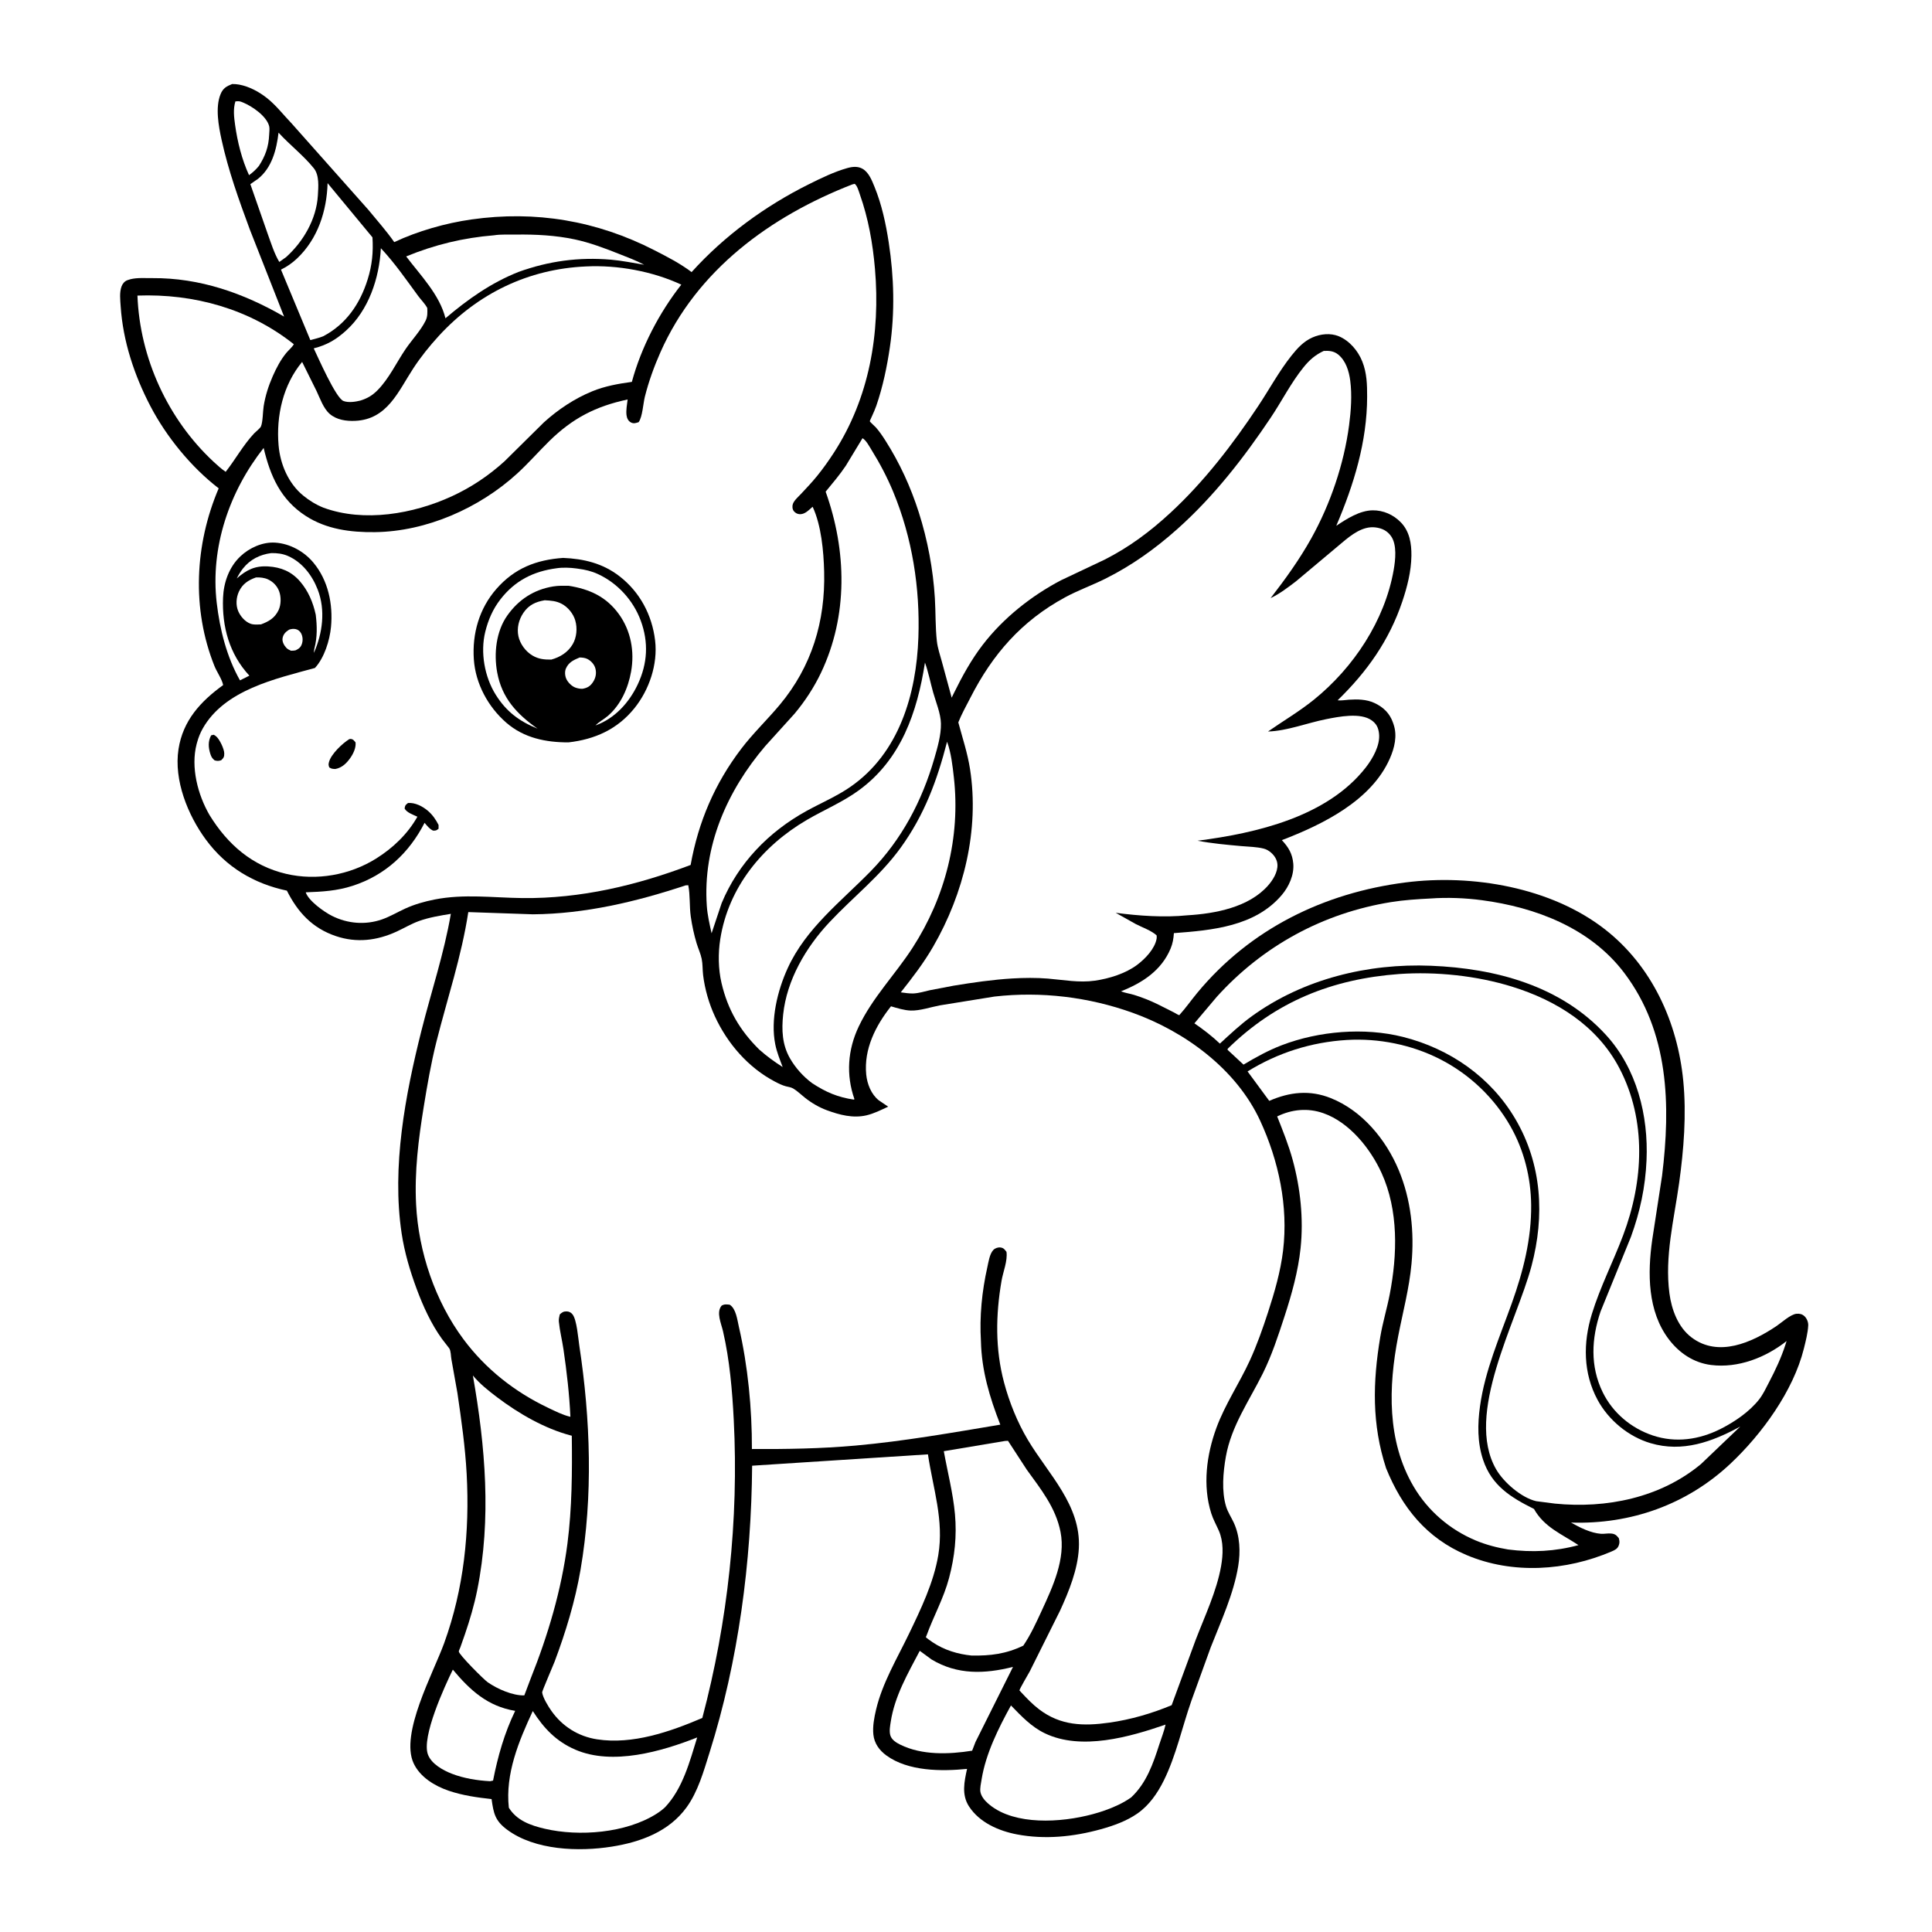
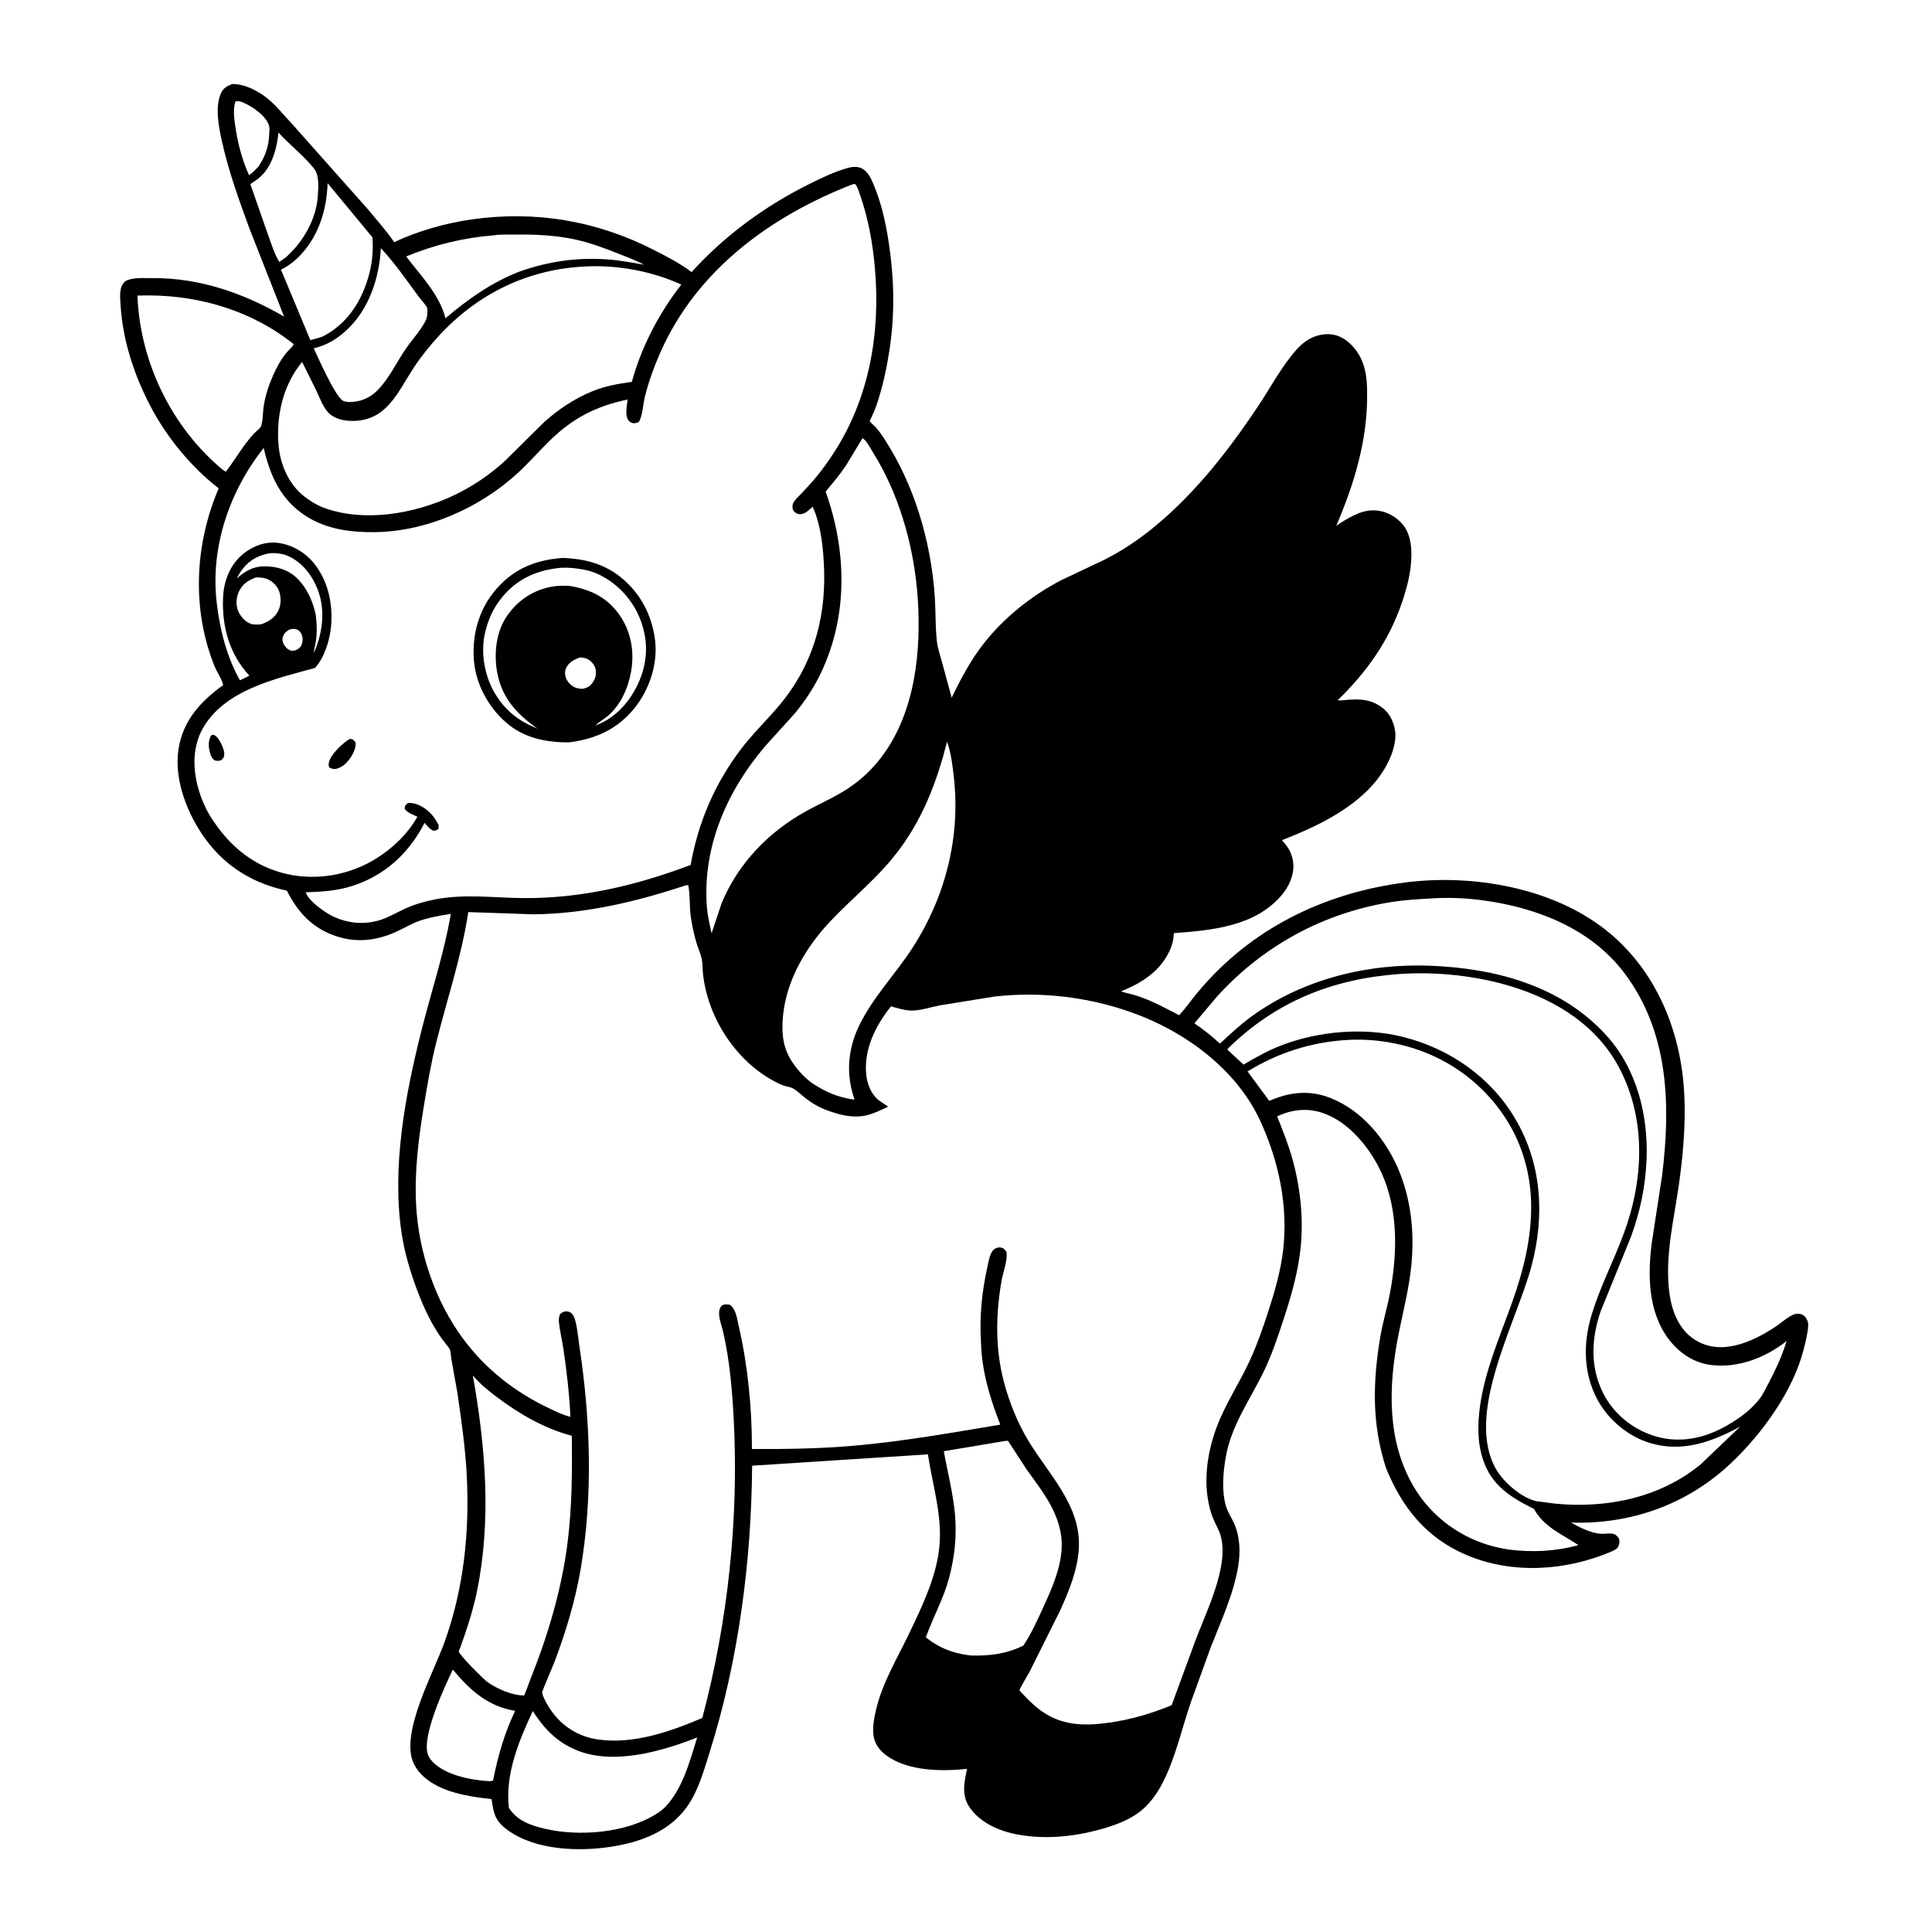
<svg xmlns="http://www.w3.org/2000/svg" version="1.1" style="display: block;" viewBox="0 0 2048 2048" width="1024" height="1024">
  <path transform="translate(0,0)" fill="rgb(255,255,255)" d="M -0 -0 L 2048 0 L 2048 2048 L -0 2048 L -0 -0 z" />
  <path transform="translate(0,0)" fill="rgb(0,0,0)" d="M 246.085 89.079 C 248.584 89.047 250.957 89.224 253.421 89.671 C 264.086 91.611 274.565 97.283 283 103.957 C 292.662 111.6 300.774 122.166 309.355 131.077 L 390.539 222.475 C 399.756 233.75 409.574 244.712 417.919 256.654 C 442.924 244.909 472.356 236.532 499.644 232.645 C 567.753 222.943 632.598 233.936 693.833 265.331 C 707.451 272.313 720.875 279.175 733.124 288.436 C 767.927 249.878 810.91 218.481 857.333 195.343 C 870.183 188.937 884.43 182.005 898.279 178.137 C 903.74 176.612 909.447 176.052 914.5 179.018 C 920.996 182.832 924.26 191.29 927.004 198.003 C 934.717 216.872 939.037 237.08 942.118 257.172 C 947.723 293.718 948.697 331.153 943.34 367.814 C 940.282 388.748 935.845 410 928.964 430.033 C 926.738 436.516 921.89 446.178 921.995 446.475 C 922.377 447.564 927.472 451.927 928.572 453.19 C 932.282 457.446 935.471 462.131 938.5 466.887 C 953.758 490.84 965.354 516.176 973.988 543.22 C 983.279 572.322 989.156 603.574 991.002 634.095 C 991.918 649.231 991.433 664.816 993.145 679.867 C 993.953 686.973 996.523 694.454 998.414 701.355 L 1008.81 739.561 L 1011.17 734.734 C 1019.98 716.877 1029.53 699.398 1041.7 683.564 C 1063.43 655.278 1093.22 631.559 1124.83 615.06 L 1170.67 593.365 C 1196.87 580.167 1219.43 563.266 1240.88 543.418 C 1276.66 510.303 1306.96 470.755 1333.87 430.25 C 1345.57 412.636 1355.98 393.333 1369.14 376.826 C 1375.35 369.03 1381.93 361.869 1391.21 357.747 C 1399.82 353.924 1410.26 352.804 1419.11 356.423 C 1430.52 361.089 1439.65 371.969 1444.12 383.291 C 1448.94 395.481 1449.23 407.522 1449.22 420.451 C 1449.19 468.165 1435.11 513.889 1416.5 557.362 C 1427.59 549.994 1441.32 541.138 1455.09 540.973 C 1466.34 540.838 1477.05 545.594 1484.87 553.641 C 1494.28 563.314 1496.33 576.265 1496.15 589.216 C 1495.91 605.673 1491.72 622.138 1486.49 637.661 C 1472.57 679.014 1449.04 712.155 1417.93 742.345 C 1421.69 742.834 1426.03 741.982 1429.87 741.724 C 1438.9 741.117 1448.41 741.272 1456.78 745.109 C 1466.43 749.535 1473.27 756.183 1476.73 766.319 L 1477.29 768 C 1481.36 779.981 1478.24 792.783 1473.31 804.021 C 1453.67 848.816 1401.85 874.096 1358.82 890.594 C 1365.86 898.068 1370.03 905.046 1370.93 915.5 C 1371.96 927.4 1366.28 939.872 1358.74 948.75 C 1330.39 982.141 1284.84 986.136 1244.37 989.158 C 1244 994.944 1243.12 1000.19 1240.86 1005.57 C 1231.09 1028.87 1210.84 1041.94 1188.29 1050.84 C 1192.7 1052.6 1197.7 1053.25 1202.27 1054.66 C 1210.61 1057.24 1218.84 1060.51 1226.7 1064.3 L 1244.76 1073.4 C 1245.82 1073.95 1249.03 1076 1250.03 1076.1 C 1250.31 1076.13 1250.42 1075.7 1250.61 1075.49 C 1257.14 1068.24 1262.89 1060.03 1269.13 1052.49 C 1325.22 984.694 1403.36 946.492 1489.83 935.429 C 1560.62 926.374 1644.44 940.625 1701.5 985.273 C 1751.25 1024.2 1778.27 1083.71 1784.33 1145.73 C 1787.82 1181.42 1784.87 1218.56 1779.95 1253.99 C 1774.56 1292.82 1764.48 1331.65 1769.66 1371.03 C 1771.93 1388.28 1778.85 1407.01 1793.19 1417.8 C 1821.62 1439.21 1857.1 1423.09 1882.97 1405.8 C 1888.36 1402.2 1898.11 1393.15 1904.5 1392.63 C 1907.71 1392.37 1910.36 1393 1912.8 1395.21 C 1915.32 1397.51 1916.95 1401.61 1916.79 1404.97 C 1916.4 1413 1914.09 1421.85 1912.16 1429.63 C 1901.01 1474.45 1867.6 1520.35 1834.25 1551.65 C 1788.08 1594.98 1728.52 1616.06 1665.36 1613.99 C 1674.45 1619.2 1686.43 1625.13 1697 1625.88 C 1700.68 1626.15 1704.43 1625.21 1708.09 1625.62 C 1712.17 1626.07 1713.56 1627.49 1715.99 1630.5 C 1716.82 1633.45 1717.03 1635.34 1715.93 1638.27 C 1714.58 1641.88 1711.71 1643.18 1708.39 1644.6 C 1660.12 1665.26 1603.47 1669.1 1554.56 1648.4 C 1512.21 1630.47 1486.21 1598.09 1469.29 1556.3 C 1454.09 1509.62 1455.14 1465.18 1463.13 1417.31 C 1465.69 1401.98 1470.24 1387.18 1473.19 1371.94 C 1481.31 1329.94 1482.59 1283.04 1464.49 1243.35 C 1452.7 1217.5 1430.42 1189.64 1402.71 1179.99 C 1386.15 1174.22 1369.36 1175.94 1353.86 1183.45 C 1359.92 1198.78 1365.92 1213.58 1370.29 1229.53 C 1378.49 1259.46 1381.94 1292.18 1378.67 1323.1 C 1376.07 1347.7 1369.26 1372.11 1361.6 1395.55 C 1354.9 1416.06 1348.23 1436.55 1338.61 1455.93 C 1324.22 1484.93 1305.22 1511.58 1299.45 1544.18 C 1296.54 1560.66 1294.77 1580.73 1299.72 1596.99 C 1301.54 1602.95 1305.23 1608.44 1307.85 1614.09 C 1314.45 1628.32 1315.05 1644.98 1312.53 1660.29 C 1307.67 1689.8 1294.27 1718.58 1283.41 1746.27 L 1262.96 1802.74 C 1253.22 1830.44 1246.64 1861.33 1233.6 1887.58 C 1226.94 1901 1218.1 1913.75 1205.68 1922.41 C 1194.24 1930.4 1180.35 1935.33 1167.01 1939.04 C 1138.12 1947.07 1107.67 1950.18 1077.99 1944.53 C 1058.69 1940.85 1038.34 1931.98 1027.23 1914.95 C 1019.1 1902.51 1022.19 1888.57 1025.11 1875.1 C 997.975 1877.81 962.827 1877.72 939.681 1860.92 C 932.191 1855.48 926.812 1848.15 925.813 1838.78 C 924.883 1830.05 926.706 1820.57 928.712 1812.1 C 935.393 1783.93 950.882 1758.23 963.367 1732.31 C 976.105 1705.87 989.737 1677.64 994.615 1648.53 C 1000.83 1611.46 989.018 1577.75 983.657 1541.66 L 797.287 1553.71 C 796.493 1655.72 782.802 1760.61 752.055 1858.09 C 745.912 1877.56 739.941 1899.09 727.825 1915.81 C 709.09 1941.67 679.094 1952.66 648.509 1957.51 C 613.549 1963.05 567.015 1961.49 537.48 1939.48 C 524.693 1929.95 523.262 1922.3 521.081 1907.1 C 505.672 1905.41 490.462 1903.28 475.716 1898.28 C 460.851 1893.24 445.236 1883.81 438.428 1869.1 C 423.917 1837.76 459.266 1773.7 470.83 1741.8 C 491.776 1684.04 497.954 1623.69 494.69 1562.56 C 493.159 1533.9 489.051 1505.13 484.903 1476.76 L 478.536 1441.03 C 477.866 1437.57 478.063 1432.18 476.229 1429.29 L 468.5 1419.29 C 456.993 1403.31 448.475 1384.6 441.657 1366.21 C 434.62 1347.23 428.775 1327.54 425.76 1307.49 C 415.144 1236.88 429.565 1160.72 446.827 1092.19 C 457.206 1050.98 470.746 1010.68 477.924 968.704 C 466.815 970.521 454.714 972.507 444.116 976.335 C 436.023 979.258 428.258 983.915 420.425 987.516 C 399.545 997.113 377.994 999.738 355.969 992.278 C 331.066 983.843 315.652 967.084 304.107 944.121 C 269.066 936.677 239.761 919.231 218.273 890.08 C 199.067 864.024 184.164 827.039 189.213 794.208 C 193.867 763.941 212.464 743.633 236.541 726.214 C 235.431 720.127 229.799 712.178 227.353 706.08 C 203.061 645.527 206.414 577.185 231.818 517.658 C 202.692 495.263 176.402 463.036 159.437 430.54 C 142.355 397.819 130.381 361.803 127.915 324.813 C 127.465 318.068 126.476 310.057 128.843 303.608 C 129.887 300.763 132.056 298.111 134.948 297.054 L 136 296.708 L 138.459 295.946 C 145.516 294.204 154.229 294.87 161.559 294.818 C 211.806 294.461 258.102 310.718 301.141 335.589 L 264.892 243.476 C 253.311 212.182 241.977 180.657 234.852 147.999 C 231.75 133.783 228.04 113.824 233.819 99.799 C 236.405 93.523 239.99 91.491 246.085 89.079 z" />
  <path transform="translate(0,0)" fill="rgb(255,255,255)" d="M 306.385 667.5 C 308.655 666.685 311.113 666.374 313.5 666.898 C 315.885 667.422 317.985 669.103 319.125 671.242 C 320.925 674.619 321.238 678.607 320.125 682.24 C 318.945 686.091 316.979 687.575 313.5 689.31 C 311.858 689.761 310.198 689.719 308.5 689.804 C 306.651 688.956 304.97 688.239 303.546 686.74 C 301.222 684.296 299.054 680.422 299.486 676.932 C 300.035 672.501 302.822 669.752 306.385 667.5 z" />
  <path transform="translate(0,0)" fill="rgb(255,255,255)" d="M 287.472 586.317 C 293.469 586.172 299.695 586.912 305.214 589.34 C 320.423 596.033 330.911 609.843 336.79 625.011 C 345.216 646.752 341.962 671.279 332.716 692.129 C 332.783 690.339 332.917 688.814 333.372 687.071 C 336.407 675.434 336.157 663.451 334.693 651.598 C 331.856 638.538 326.735 626.336 317.892 616.162 C 308.89 605.805 297.801 601.281 284.325 600.445 C 270.208 599.569 261.312 604.123 250.981 613.182 C 252.884 609.364 254.976 605.915 257.613 602.565 C 265.084 593.077 275.614 587.803 287.472 586.317 z" />
  <path transform="translate(0,0)" fill="rgb(255,255,255)" d="M 271.284 612.131 C 275.428 611.888 280.195 612.374 284 614.127 C 289.443 616.634 293.673 620.998 295.825 626.584 C 298.13 632.567 298.038 641.1 295.231 646.892 C 291.184 655.242 284.893 658.816 276.584 661.904 L 275.985 661.899 C 272.363 662.037 268.848 662.426 265.37 661.097 C 259.731 658.943 254.941 653.421 252.58 647.97 C 249.753 641.445 250.323 633.381 253.314 627 C 257.058 619.014 263.236 614.961 271.284 612.131 z" />
  <path transform="translate(0,0)" fill="rgb(255,255,255)" d="M 249.527 107.5 C 253.318 107.068 254.232 107.24 257.735 108.7 C 267.452 112.748 282.619 123.089 285.343 133.818 C 285.981 136.332 285.428 140.174 285.324 142.775 C 284.818 155.411 281.293 165.267 274.515 175.81 C 271.258 179.83 268.112 182.647 263.989 185.69 C 256.373 169.083 251.731 150.487 249.211 132.43 C 248.059 124.178 247.031 115.578 249.527 107.5 z" />
  <path transform="translate(0,0)" fill="rgb(255,255,255)" d="M 295.263 140.606 C 307.202 153.717 321.45 164.499 332.642 178.346 C 338.648 185.778 337.491 198.198 336.945 207.292 C 335.442 232.316 321.474 256.195 303.213 272.601 L 296.061 277.688 C 290.571 268.431 287.29 257.56 283.619 247.455 L 265.381 195.203 L 273.5 189.57 C 288.296 177.814 293.181 158.41 295.263 140.606 z" />
  <path transform="translate(0,0)" fill="rgb(255,255,255)" d="M 480.024 1769.87 C 498.37 1791.83 516.973 1808.77 546.104 1813.58 C 534.739 1837.04 527.651 1861.97 522.666 1887.5 L 519.5 1888.16 C 505.94 1887.4 491.812 1885.19 479.086 1880.27 C 469.661 1876.62 457.446 1869.94 453.665 1859.98 C 446.554 1841.25 471.551 1787.21 480.024 1769.87 z" />
  <path transform="translate(0,0)" fill="rgb(255,255,255)" d="M 523.68 249.419 C 530.983 248.264 539.498 248.768 546.928 248.661 C 567.596 248.361 588.92 249.444 609.16 253.741 C 625.135 257.133 640.966 263.105 656.12 269.12 C 665.096 272.683 674.32 276.073 682.843 280.623 C 671.067 278.71 659.409 276.271 647.5 275.262 C 613.595 272.391 581.667 276.699 549.703 288.239 C 520.595 299.759 495.908 317.245 472.214 337.375 C 465.941 312.307 445.854 292.021 430.561 271.82 C 460.913 259.376 491.019 252.089 523.68 249.419 z" />
  <path transform="translate(0,0)" fill="rgb(255,255,255)" d="M 347.265 194.158 L 394.836 251.636 C 395.8 267.412 394.456 281.024 389.734 296.181 C 381.68 322.033 366.884 343.747 342.564 356.473 C 338.212 358.243 333.493 359.277 328.959 360.5 L 297.854 285.818 C 304.204 282.735 309.851 278.766 314.967 273.914 C 336.898 253.111 346.374 223.729 347.265 194.158 z" />
-   <path transform="translate(0,0)" fill="rgb(255,255,255)" d="M 974.981 1749.95 L 987.541 1759.14 C 1014.83 1775.55 1043.83 1774.54 1073.82 1766.98 L 1034.03 1846.65 L 1030.51 1855.81 C 1005.9 1859.73 977.384 1860.76 954.387 1849.44 C 950.063 1847.31 945.086 1844.3 943.732 1839.34 C 942.527 1834.93 943.52 1829.67 944.204 1825.21 C 948.387 1797.92 962.336 1774.04 974.981 1749.95 z" />
  <path transform="translate(0,0)" fill="rgb(255,255,255)" d="M 403.737 263.128 C 418.513 278.899 430.471 296.281 443.208 313.642 C 446.423 318.023 450.356 321.67 452.911 326.5 C 453.137 331.164 453.31 335.562 451.193 339.861 C 446 350.405 436.727 360.101 430.053 369.871 C 420.238 384.24 412.399 401.416 400.082 413.77 C 394.608 419.26 389.498 422.263 382.06 424.605 C 376.831 425.967 369.147 427.098 364 425.03 C 355.888 421.769 337.059 378.598 332.565 369.284 C 346.641 365.649 356.044 360.18 366.741 350.532 C 390.948 328.698 402.053 294.853 403.737 263.128 z" />
-   <path transform="translate(0,0)" fill="rgb(255,255,255)" d="M 1071.66 1807.84 C 1082.64 1819.13 1093.11 1830.39 1107.53 1837.34 C 1146.2 1855.98 1197.55 1841.27 1235.53 1828.14 C 1234.04 1835.11 1231.19 1842.09 1229 1848.91 C 1222.35 1869.65 1215.29 1890.16 1199.03 1905.37 C 1190.48 1911.36 1181.08 1915.63 1171.26 1919.1 C 1139.68 1930.25 1091.8 1935.88 1060.53 1920.5 C 1052.71 1916.65 1041.03 1908.67 1039.3 1899.62 C 1038.58 1895.83 1039.95 1889.87 1040.57 1886.05 C 1045.01 1858.75 1058.42 1831.94 1071.66 1807.84 z" />
  <path transform="translate(0,0)" fill="rgb(255,255,255)" d="M 564.77 1813.78 C 576.541 1832.15 589.615 1845.98 609.951 1854.75 C 649.294 1871.71 701.278 1856.69 739.054 1841.76 C 731.093 1867.42 723.857 1895.66 705.061 1915.69 C 702.31 1918.32 699.077 1920.69 695.857 1922.73 C 663.497 1943.23 613.843 1947.04 577.414 1938.53 C 562.438 1935.03 547.79 1929.87 539.388 1916.23 C 535.479 1880.3 549.943 1845.65 564.77 1813.78 z" />
  <path transform="translate(0,0)" fill="rgb(255,255,255)" d="M 145.694 313.326 C 205.455 311.145 264.275 327.348 311.481 364.901 C 309.497 368.322 306.037 371.029 303.5 374.098 C 297.54 381.307 292.934 390.114 289.18 398.632 C 284.657 408.895 281.224 419.644 279.471 430.738 C 278.599 436.254 278.678 447.18 276.62 452.043 C 275.819 453.936 271.124 457.644 269.488 459.312 C 257.723 471.864 249.756 486.73 239.221 500.157 C 234.615 497.017 230.525 493.327 226.45 489.537 C 177.816 444.297 148.226 379.564 145.694 313.326 z" />
  <path transform="translate(0,0)" fill="rgb(255,255,255)" d="M 1065.25 1527.5 L 1068.5 1527.31 L 1088.48 1558.01 C 1103.43 1578.68 1119.12 1598.17 1124.2 1623.87 C 1129.82 1652.35 1116.02 1681.92 1104.3 1707.32 C 1098.38 1720.13 1092.67 1732.7 1084.76 1744.43 C 1066.52 1753.25 1049.87 1755.29 1029.97 1754.95 C 1015.21 1753.48 1000.87 1749.12 988.5 1740.8 C 987.664 1740.24 981.704 1736.13 981.536 1735.5 C 981.4 1734.98 981.892 1734.49 982.073 1733.99 C 989.601 1713.21 1000.35 1694.28 1006.06 1672.68 C 1012.03 1650.08 1014.38 1628.38 1012.29 1605.06 C 1010.27 1582.7 1004.44 1560.45 1000.47 1538.33 L 1065.25 1527.5 z" />
  <path transform="translate(0,0)" fill="rgb(255,255,255)" d="M 1003.93 786.291 L 1004.15 786.843 C 1008.27 798.311 1009.79 812.095 1011.15 824.174 C 1018.25 887.647 1002.04 950.986 967.433 1004.55 C 949.101 1032.92 924.979 1057.27 910.296 1088.13 C 898.562 1112.8 896.711 1139.39 905.731 1165.12 L 905.154 1165.65 C 888.043 1163.13 875.366 1157.7 860.958 1148.24 C 851.61 1141.4 843.14 1131.91 837.389 1121.85 C 829.103 1107.36 828.468 1091.82 830.168 1075.5 C 833.989 1038.81 854.254 1004.28 879.078 977.785 C 904.334 950.831 932.771 928.968 954.679 898.71 C 979.838 863.959 993.347 827.415 1003.93 786.291 z" />
  <path transform="translate(0,0)" fill="rgb(255,255,255)" d="M 501.262 1458.04 C 508.353 1466.77 518.265 1474.6 527.21 1481.35 C 549.901 1498.47 577.237 1514.31 604.875 1521.61 L 606.125 1521.93 C 606.593 1560.01 606.381 1598.46 601.506 1636.3 C 595.194 1685.29 580.872 1733.48 562.574 1779.25 L 555.788 1797.19 C 543.312 1797.51 527.099 1790.32 516.953 1783.23 C 512.678 1780.24 486.45 1753.95 486.343 1750.61 C 486.32 1749.9 487.666 1747.1 487.962 1746.3 L 492.855 1732.36 C 498.121 1716.96 502.689 1701.46 505.895 1685.49 C 521.035 1610.09 514.522 1533.21 501.262 1458.04 z" />
-   <path transform="translate(0,0)" fill="rgb(255,255,255)" d="M 980.504 702.341 C 984.147 712.525 986.266 723.569 989.194 734.003 C 992.1 744.358 997.211 756.322 997.427 767.016 C 997.672 779.115 993.809 792.33 990.453 803.909 C 977.352 849.119 955.941 889.874 922.833 923.675 C 891.18 955.991 854.396 983.952 835.04 1026.19 C 824.12 1050.01 816.586 1081.09 821.823 1107.13 C 823.478 1115.36 826.72 1123.29 829.666 1131.12 C 820.71 1125.38 812.582 1119.52 804.659 1112.42 C 784.163 1092.09 771.424 1070.25 764.83 1042 C 761.366 1027.16 761.153 1010.53 763.512 995.527 C 772.145 940.614 808.183 896.686 855.303 869.142 C 873.686 858.397 893.278 850.291 910.576 837.644 C 955.273 804.964 972.326 754.886 980.504 702.341 z" />
  <path transform="translate(0,0)" fill="rgb(255,255,255)" d="M 914.306 464.5 C 918.252 466.842 921.417 473.045 923.843 476.942 C 932.644 491.084 940.449 505.948 946.832 521.339 C 966.995 569.96 975.378 623.224 973.522 675.73 C 971.397 735.849 953.146 798.483 901.24 834.249 C 886.818 844.186 870.415 851.146 855.099 859.559 C 814.882 881.647 782.651 914.868 764.963 957.406 L 754.312 989.334 C 752.224 979.849 749.931 970.111 749.252 960.408 C 744.817 897.069 770.766 838.278 811.215 790.854 L 842.233 756.57 C 853.172 743.539 862.924 728.63 870.247 713.267 C 899.184 652.558 897.563 583.629 875.215 521.188 C 882.531 512.234 890.16 503.356 896.581 493.73 L 914.306 464.5 z" />
  <path transform="translate(0,0)" fill="rgb(255,255,255)" d="M 621.206 282.435 C 654.627 280.748 691.936 287.613 722.201 301.734 C 698.789 331.495 679.684 368.208 669.799 404.811 C 655.398 406.778 641.441 409.238 627.906 414.745 C 609.116 422.391 591.563 434.133 576.557 447.718 L 534.786 489.009 C 518.023 504.198 499.563 516.6 479.01 526.053 C 438.226 544.81 385.998 553.983 342.891 538.17 C 335.03 535.038 327.752 530.556 321.229 525.184 C 305.641 512.346 297.009 491.97 295.306 472.061 C 292.633 440.819 300.02 408.053 320.261 383.661 L 335.526 414.464 C 339.275 422.337 342.764 432.859 349.467 438.719 C 356.787 445.119 367.126 446.563 376.514 446.132 C 410.681 444.564 422.113 414.905 438.18 390.363 C 446.048 378.344 455.363 366.744 465.06 356.175 C 506.422 311.094 560.127 285.073 621.206 282.435 z" />
  <path transform="translate(0,0)" fill="rgb(255,255,255)" d="M 1516.57 952.429 C 1534.23 951.154 1553.16 951.902 1570.7 954.222 C 1627.97 961.794 1685.89 983.83 1721.8 1031.36 C 1769.21 1094.11 1771.09 1171.4 1761.87 1246.3 L 1751.42 1314.27 C 1746.41 1349.73 1746.39 1390.04 1769.09 1419.82 C 1780.17 1434.36 1795.47 1444.66 1813.87 1446.95 C 1842.48 1450.52 1871.69 1439.12 1893.86 1421.56 L 1892.7 1425.23 C 1888.19 1439.19 1882.11 1452.13 1875.32 1465.11 C 1872.12 1471.24 1868.97 1478.08 1864.7 1483.5 C 1854.47 1496.51 1838.65 1507.28 1824 1514.67 C 1801.34 1526.11 1776.37 1529.8 1751.94 1521.62 C 1729.11 1513.98 1709.64 1497.68 1698.99 1475.94 C 1685.44 1448.25 1686.99 1418.9 1696.66 1390.27 L 1728.89 1311.03 C 1738.58 1284.33 1744.12 1258.39 1745.39 1230.03 C 1747.5 1182.4 1735.01 1132.51 1702.07 1096.72 C 1654.3 1044.8 1585.39 1026.52 1516.9 1023.74 C 1450.03 1021.02 1381.81 1037.65 1327.08 1077.15 C 1315.01 1085.87 1304.07 1096.19 1293.12 1106.26 C 1284.64 1098.19 1275.75 1091.42 1266.12 1084.77 L 1289.83 1056.68 C 1338.59 1002.7 1402.6 967.856 1474.5 956.268 C 1488.43 954.023 1502.5 953.152 1516.57 952.429 z" />
  <path transform="translate(0,0)" fill="rgb(255,255,255)" d="M 1427.58 1102.42 C 1461.21 1100.35 1496.52 1107.44 1526.51 1122.77 C 1557.67 1138.69 1584 1163.62 1601.24 1194.11 C 1615.59 1219.47 1622.78 1248.22 1623.09 1277.27 C 1623.47 1313.39 1614.65 1347.72 1602.56 1381.53 C 1589.74 1417.38 1574.17 1452.59 1568.88 1490.61 C 1566.23 1509.67 1565.98 1529.04 1572.15 1547.5 C 1581.35 1575.03 1601.68 1587.38 1626.1 1599.56 C 1636.91 1618.98 1655.65 1626.24 1673.26 1637.89 C 1648.35 1644.63 1624.19 1645.8 1598.63 1642.51 C 1587.12 1640.61 1575.29 1637.55 1564.5 1633.04 C 1536.83 1621.5 1513.52 1601.47 1498.35 1575.56 C 1470.11 1527.31 1471.76 1470.1 1482.02 1417 C 1487.03 1391.07 1493.85 1365.93 1496.27 1339.52 C 1499.35 1305.89 1495.74 1271.58 1482.69 1240.31 C 1469.14 1207.86 1444.02 1177.41 1410.75 1164.07 C 1388.41 1155.11 1367.04 1157.54 1345.45 1166.96 L 1322.48 1135.76 C 1354.61 1115.92 1389.93 1104.73 1427.58 1102.42 z" />
  <path transform="translate(0,0)" fill="rgb(255,255,255)" d="M 1483.12 1032.5 C 1522.29 1029.76 1565.34 1034.28 1602.75 1045.87 C 1650.05 1060.52 1693.09 1087.37 1716.61 1132.29 C 1745.68 1187.78 1742.2 1252.2 1720.59 1309.48 C 1710.01 1337.53 1696.27 1364.19 1687.43 1392.92 C 1678.06 1423.39 1678.1 1455.43 1693.51 1483.96 C 1705.11 1505.43 1726.21 1522.89 1749.6 1529.81 C 1783.64 1539.89 1814.9 1528.42 1844.73 1512.21 L 1803.17 1551.91 C 1760.2 1587.74 1702.82 1599.33 1648.22 1593.87 L 1628.45 1591.32 C 1612.74 1587.68 1593.85 1571.27 1585.95 1557.5 C 1552.27 1498.83 1607.52 1402.17 1623.5 1341.89 C 1637.57 1288.82 1634.54 1234.24 1606.42 1186.29 C 1580.3 1141.75 1536.79 1111.61 1487.1 1099.14 C 1446.25 1088.88 1398.13 1092.91 1358.85 1107.92 C 1344.36 1113.46 1331.45 1120.63 1318.18 1128.55 L 1301.28 1112.85 L 1301.36 1111.79 C 1352.49 1061.55 1412.16 1037.79 1483.12 1032.5 z" />
-   <path transform="translate(0,0)" fill="rgb(255,255,255)" d="M 1403.24 371.985 C 1408.8 371.682 1413.76 372.06 1418.3 375.64 C 1426.67 382.255 1429.99 393.427 1431.32 403.63 C 1433.3 418.87 1432.1 435.579 1430.1 450.719 C 1424.69 491.842 1410.24 534.366 1390.05 570.583 C 1377.4 593.261 1362.74 613.542 1346.89 634.052 C 1356.51 629.458 1365.56 622.534 1374 616.065 L 1422.75 575.175 C 1432.39 567.01 1444.65 557.414 1458 559.078 C 1465.01 559.952 1470.49 562.546 1474.6 568.393 C 1481.03 577.546 1479.18 593.793 1477.35 604.23 C 1467.94 657.871 1434.76 707.813 1392.76 741.726 C 1377.26 754.234 1360.43 764.099 1344.16 775.416 C 1364.16 774.87 1385.76 766.341 1405.5 762.41 C 1419.16 759.689 1442.1 755.051 1454.06 763.63 C 1459.18 767.305 1461.14 771.497 1461.83 777.616 C 1463.24 789.953 1455.1 804.18 1447.71 813.639 C 1406.88 865.86 1331.85 883.175 1269.47 891.204 C 1284.78 894.113 1300.48 895.515 1316 896.905 C 1323.71 897.595 1332.21 897.651 1339.71 899.59 C 1342.52 900.316 1345.01 901.815 1347.21 903.692 C 1351.02 906.958 1353.94 911.529 1354.15 916.655 C 1354.49 924.562 1349.31 932.858 1344.26 938.617 C 1323.88 961.847 1288.02 968.523 1258.72 970.252 C 1234.35 972.772 1206.96 970.838 1182.69 967.606 L 1203.89 979.5 C 1211.05 983.237 1220.02 986.162 1226.06 991.5 C 1226.19 992.725 1226.29 993.776 1226.07 995 C 1224.19 1005.72 1214.04 1016.26 1205.64 1022.62 C 1193.27 1031.98 1175.82 1037.36 1160.65 1039.55 C 1143.82 1041.97 1127.53 1038.71 1110.72 1037.34 C 1098.5 1036.35 1085.34 1036.48 1073.09 1037.21 C 1052.36 1038.45 1031.34 1041.49 1010.85 1044.87 L 985.682 1049.68 C 980.085 1050.95 973.988 1052.86 968.277 1053.1 C 963.896 1053.29 959.221 1052.48 954.873 1051.93 C 967.401 1036.08 979.165 1020.83 989.306 1003.26 C 1021.65 947.239 1038.3 879.775 1028.28 815.3 C 1025.64 798.271 1020.29 782.351 1015.85 765.777 C 1019.35 756.864 1024.23 748.291 1028.58 739.76 C 1052.16 693.469 1083.01 658.154 1129.06 633.186 C 1142.78 625.751 1157.45 620.542 1171.4 613.608 C 1199.58 599.598 1224.6 581.685 1248.02 560.796 C 1286.54 526.428 1318.43 485.471 1347.06 442.686 C 1358.86 425.063 1368.52 405.716 1381.89 389.221 C 1388.11 381.546 1394.27 376.176 1403.24 371.985 z" />
  <path transform="translate(0,0)" fill="rgb(255,255,255)" d="M 903.45 195.5 L 906.015 194.857 C 908.844 196.989 910.319 202.794 911.5 206.134 C 920.512 231.614 925.201 258.177 927.5 285.039 C 933.34 353.266 921.56 421.926 883.851 480.024 C 878.414 488.401 872.653 496.518 866.371 504.289 C 860.895 511.063 854.975 517.313 849.019 523.655 C 846.318 526.531 841.846 530.393 840.5 534.139 C 839.654 536.495 839.874 539.845 841.5 541.835 C 842.974 543.639 844.84 544.721 847.088 544.988 C 853.003 545.693 857.231 540.729 861.438 537.191 C 870.629 556.933 873.081 584.322 873.633 605.969 C 874.978 658.623 860.487 706.564 826.5 747.207 C 813.254 763.047 798.275 777.277 785.743 793.742 C 757.644 830.657 740.28 871.235 732.099 916.892 C 674.754 938.574 615.592 952.667 553.905 951.992 C 522.335 951.646 491.924 947.324 460.441 953.565 C 449.971 955.64 439.374 958.658 429.645 963.085 C 421.341 966.863 413.373 971.694 404.739 974.678 C 387.269 980.715 368.455 979.141 352 970.913 C 343.623 966.724 327.099 955.016 324.081 945.896 C 341.564 945.275 357.205 944.403 374 938.942 C 408.454 927.738 433.705 904.174 450.056 872.237 C 452.828 875.438 455.184 878.648 459.086 880.5 C 462.3 880.5 462.356 880.466 464.902 878.5 L 464.898 874.5 C 462.054 868.838 458.465 863.68 453.632 859.541 C 448.025 854.741 440.03 850.585 432.5 851.219 C 429.638 853.539 429.544 853.403 428.898 857 C 431.018 861.389 438.149 863.693 442.452 865.747 C 432.174 884.064 416.502 898.968 398.769 910.07 C 370.758 927.606 335.554 933.874 303.313 926.326 C 267.26 917.886 241.232 895.083 222.1 863.976 C 209.65 842.515 202.024 813.284 208.444 788.701 L 208.923 787 C 210.35 781.826 212.285 776.88 214.94 772.201 C 238.179 731.24 291.909 719.585 333.875 708.062 C 343.806 697.247 349.525 678.91 350.88 664.509 C 353.141 640.469 347.895 615.188 332.159 596.335 C 322.262 584.477 307.319 576.258 291.802 575.215 C 278.345 574.309 264.268 580.744 254.677 589.878 C 242.776 601.213 237.077 617.523 236.431 633.62 C 235.201 664.255 243.154 693.459 264.355 716.221 L 254.387 721.204 C 240.266 696.245 233.042 667.282 229.732 639 C 222.828 580.016 243.182 520.852 279.477 474.839 C 286.496 504.539 297.516 529.75 324.218 546.983 C 346.14 561.131 371.813 564.41 397.428 564.092 C 452.179 563.412 508.079 538.636 548.256 501.968 C 560.182 491.083 570.847 478.775 582.374 467.464 C 607.083 443.219 631.558 430.685 665.302 423.473 C 664.679 428.614 663.496 434.897 664.122 440 C 664.523 443.273 665.914 446.373 669 447.901 C 671.924 449.348 674.183 448.381 677.005 447.5 C 681.083 441.804 681.765 427.757 683.603 420.458 C 687.62 404.502 693.383 388.539 700.041 373.5 C 738.715 286.138 816.697 229.277 903.45 195.5 z" />
  <path transform="translate(0,0)" fill="rgb(0,0,0)" d="M 223.814 779.5 L 226.52 778.864 C 227.852 779.606 227.948 779.588 229.272 780.723 C 232.809 783.755 237.612 793.838 237.717 798.5 C 237.801 802.217 237.072 803.401 234.5 805.877 C 231.647 806.769 230.385 806.804 227.5 806.02 C 224.988 803.956 223.96 802.292 222.972 799.168 C 220.842 792.433 220.382 785.819 223.814 779.5 z" />
  <path transform="translate(0,0)" fill="rgb(0,0,0)" d="M 370.286 783.5 L 371.612 783.304 C 374.428 783.511 375.244 785.024 376.905 787 C 377.502 792.551 374.659 798.653 371.529 803.185 C 367.52 808.992 362.581 813.853 355.5 815.166 C 352.432 815.037 351.631 815.078 349.048 813.5 C 348.192 811.12 348.07 810.361 348.743 807.801 C 350.97 799.329 362.981 788.01 370.286 783.5 z" />
  <path transform="translate(0,0)" fill="rgb(0,0,0)" d="M 596.938 591.406 C 618.837 592.313 638.883 597.101 656.591 610.777 C 678.327 627.565 691.273 651.987 694.451 679.081 C 697.395 704.179 688.201 731.309 672.455 750.809 C 654.438 773.121 630.5 783.789 602.613 786.951 C 578.662 787 555.411 782.306 536.752 766.133 C 517.4 749.359 504.057 724.727 502.293 699 C 500.419 671.677 508.019 645 526.261 624.205 C 545.456 602.324 568.457 593.418 596.938 591.406 z" />
  <path transform="translate(0,0)" fill="rgb(255,255,255)" d="M 614.482 696.948 C 617.293 697.02 620.336 697.311 622.851 698.646 C 626.887 700.788 630.303 704.674 631.3 709.212 C 632.402 714.223 631.353 718.856 628.543 723.104 C 625.636 727.499 622.603 729.226 617.5 730.139 C 614.975 730.24 612.379 729.741 610 728.892 C 606.102 727.501 601.844 723.242 600.235 719.479 C 598.827 716.189 598.489 711.796 599.961 708.5 C 602.91 701.897 608.247 699.57 614.482 696.948 z" />
-   <path transform="translate(0,0)" fill="rgb(255,255,255)" d="M 577.411 636.301 C 583.858 636.64 589.678 636.993 595.5 640.115 C 602.152 643.682 607.721 650.54 609.819 657.769 C 612.17 665.867 611.35 675.761 607.003 683.039 C 601.913 691.563 593.719 696.643 584.39 699.196 C 577.011 699.248 571.032 698.771 564.457 694.9 C 557.21 690.634 551.295 682.648 549.536 674.395 C 547.694 665.755 549.979 656.693 554.914 649.5 C 560.58 641.241 567.81 637.939 577.411 636.301 z" />
  <path transform="translate(0,0)" fill="rgb(255,255,255)" d="M 590.09 602.364 C 596.679 601.36 604.447 601.712 611.067 602.603 L 613 602.879 C 620.294 603.849 627.071 605.42 633.784 608.515 C 654.613 618.118 671.224 636.298 679.175 657.781 C 687.705 680.833 686.468 703.354 676.01 725.551 C 666.935 744.813 651.63 761.685 631.226 768.998 C 635.022 765.069 640.538 762.274 644.722 758.587 C 658.242 746.673 665.861 729.387 668.985 711.92 C 672.789 690.654 668.816 668.644 656.044 651 C 642.656 632.506 624.917 624.439 602.789 620.956 C 597.308 620.872 591.883 620.758 586.453 621.64 C 566.024 624.959 549.793 635.519 537.832 652.362 C 525.833 669.261 523.389 692.798 527.034 712.759 C 532.014 740.032 547.892 756.924 569.812 772.402 C 550.423 764.55 536.683 754.326 525.465 736.397 C 513.641 717.498 509.012 691.479 514.403 669.713 C 517.506 657.182 522.41 645.748 530.364 635.469 C 545.796 615.525 565.324 605.633 590.09 602.364 z" />
  <path transform="translate(0,0)" fill="rgb(255,255,255)" d="M 726.875 938.5 L 729.597 938.379 C 731.713 948.952 730.698 960.679 732.246 971.544 C 733.604 981.07 735.674 990.775 738.457 999.996 C 740.12 1005.5 742.69 1010.85 743.838 1016.5 C 744.98 1022.13 744.637 1028.02 745.333 1033.71 C 747.159 1048.63 751.494 1063.62 757.771 1077.28 C 771.042 1106.14 793.111 1131.67 821.398 1146.53 C 824.956 1148.4 829.122 1150.49 833.025 1151.5 C 835.725 1152.2 838.565 1152.48 841 1153.96 C 845.367 1156.61 849.288 1160.5 853.308 1163.67 C 860.333 1169.21 868.295 1173.89 876.696 1176.97 C 890.017 1181.85 904.146 1185.59 918.338 1182.33 C 926.423 1180.47 934.044 1176.57 941.522 1173.1 L 931.557 1166.39 C 923.515 1160.04 919.203 1149.03 918.227 1139 C 915.605 1112.07 928.193 1087.24 944.497 1066.72 C 950.977 1068.64 958.655 1071.02 965.427 1071.23 C 975.13 1071.54 986.667 1067.55 996.258 1065.74 L 1054.19 1056.39 C 1103.54 1050.76 1154.04 1056.85 1200.74 1073.63 C 1256.2 1093.56 1310.6 1133.31 1335.85 1188.03 C 1355.52 1230.64 1365.73 1278.68 1360.12 1325.6 C 1357.48 1347.72 1351.08 1369.84 1344.2 1390.95 C 1338.54 1408.32 1332.43 1425.73 1324.8 1442.34 C 1313.75 1466.41 1298.6 1488.68 1289.44 1513.6 C 1278.97 1542.07 1274.67 1574.78 1283.96 1604.19 C 1285.99 1610.62 1289.27 1616.37 1291.97 1622.5 C 1297.13 1634.22 1296.56 1647.9 1294.39 1660.25 C 1289.75 1686.71 1277.01 1713.36 1267.43 1738.43 L 1241.99 1807.58 C 1221.01 1816.33 1198.57 1822.87 1176.04 1826.05 C 1148.53 1829.94 1124.28 1829.33 1101.49 1811.96 C 1094.54 1806.66 1088.57 1800.45 1082.64 1794.07 C 1082.57 1794 1080.67 1791.94 1080.67 1791.93 C 1080.51 1790.69 1090.52 1773.79 1091.61 1771.72 L 1123.72 1707.33 C 1133.11 1686.84 1142.46 1663.82 1143.63 1641.15 C 1145.99 1595.38 1111.18 1562.66 1089.51 1526.23 C 1078.39 1507.53 1069.9 1486.42 1064.31 1465.41 C 1054.86 1429.85 1055.47 1393.91 1061.64 1357.86 C 1063.29 1348.17 1068.25 1336.65 1066.91 1327 C 1064.97 1324.54 1063.92 1322.78 1060.5 1322.37 C 1057.86 1322.05 1054.82 1323.11 1053 1325 C 1049.04 1329.13 1047.86 1337.73 1046.63 1343.23 C 1040.87 1368.91 1038.23 1395.45 1039.83 1421.75 C 1040.56 1453.02 1049.08 1481.33 1060.36 1510.19 C 1009.3 1518.7 958.616 1527.72 907 1532.36 C 870.382 1535.65 833.784 1536.19 797.049 1536.03 C 797.192 1493.31 792.822 1448.03 783.24 1406.44 C 781.523 1398.98 780.249 1387.24 773.5 1383.03 C 770.219 1382.7 768.014 1382.29 765 1383.99 C 758.921 1391.02 764.503 1402.83 766.404 1411.07 C 773.494 1441.79 776.216 1473.91 777.819 1505.35 C 783.2 1610.82 771.566 1719.06 744.479 1821.12 C 710.287 1835.72 670.603 1849.56 632.906 1843.76 C 613.024 1840.7 596.086 1830.04 584.508 1813.62 C 581.225 1808.97 575.367 1799.53 574.695 1793.96 C 574.555 1792.8 586.588 1764.92 587.847 1761.58 C 599.65 1730.24 609.719 1697.11 615.382 1664.07 C 628.763 1586 625.971 1504.49 614.086 1426.41 C 612.918 1418.74 611.46 1398.98 606.907 1393.29 C 605.265 1391.24 603.148 1390.14 600.5 1390.13 C 597.173 1390.11 595.738 1391.22 593.387 1393.35 C 592.779 1395.86 592.157 1398.45 592.414 1401.05 C 593.377 1410.79 595.9 1420.74 597.327 1430.49 C 600.798 1454.22 603.557 1477.91 604.643 1501.87 C 596.581 1500.01 588.397 1495.84 580.955 1492.29 C 545.559 1475.42 514.807 1451.24 491.323 1419.7 C 461.246 1379.3 443.647 1327.1 441.089 1276.87 C 439.303 1241.79 443.554 1207.89 449.159 1173.38 C 452.879 1150.47 456.889 1127.12 462.545 1104.62 C 474.126 1058.54 489.223 1013.97 496.41 966.847 L 564.961 969.204 C 620.247 968.784 674.684 955.837 726.875 938.5 z" />
</svg>